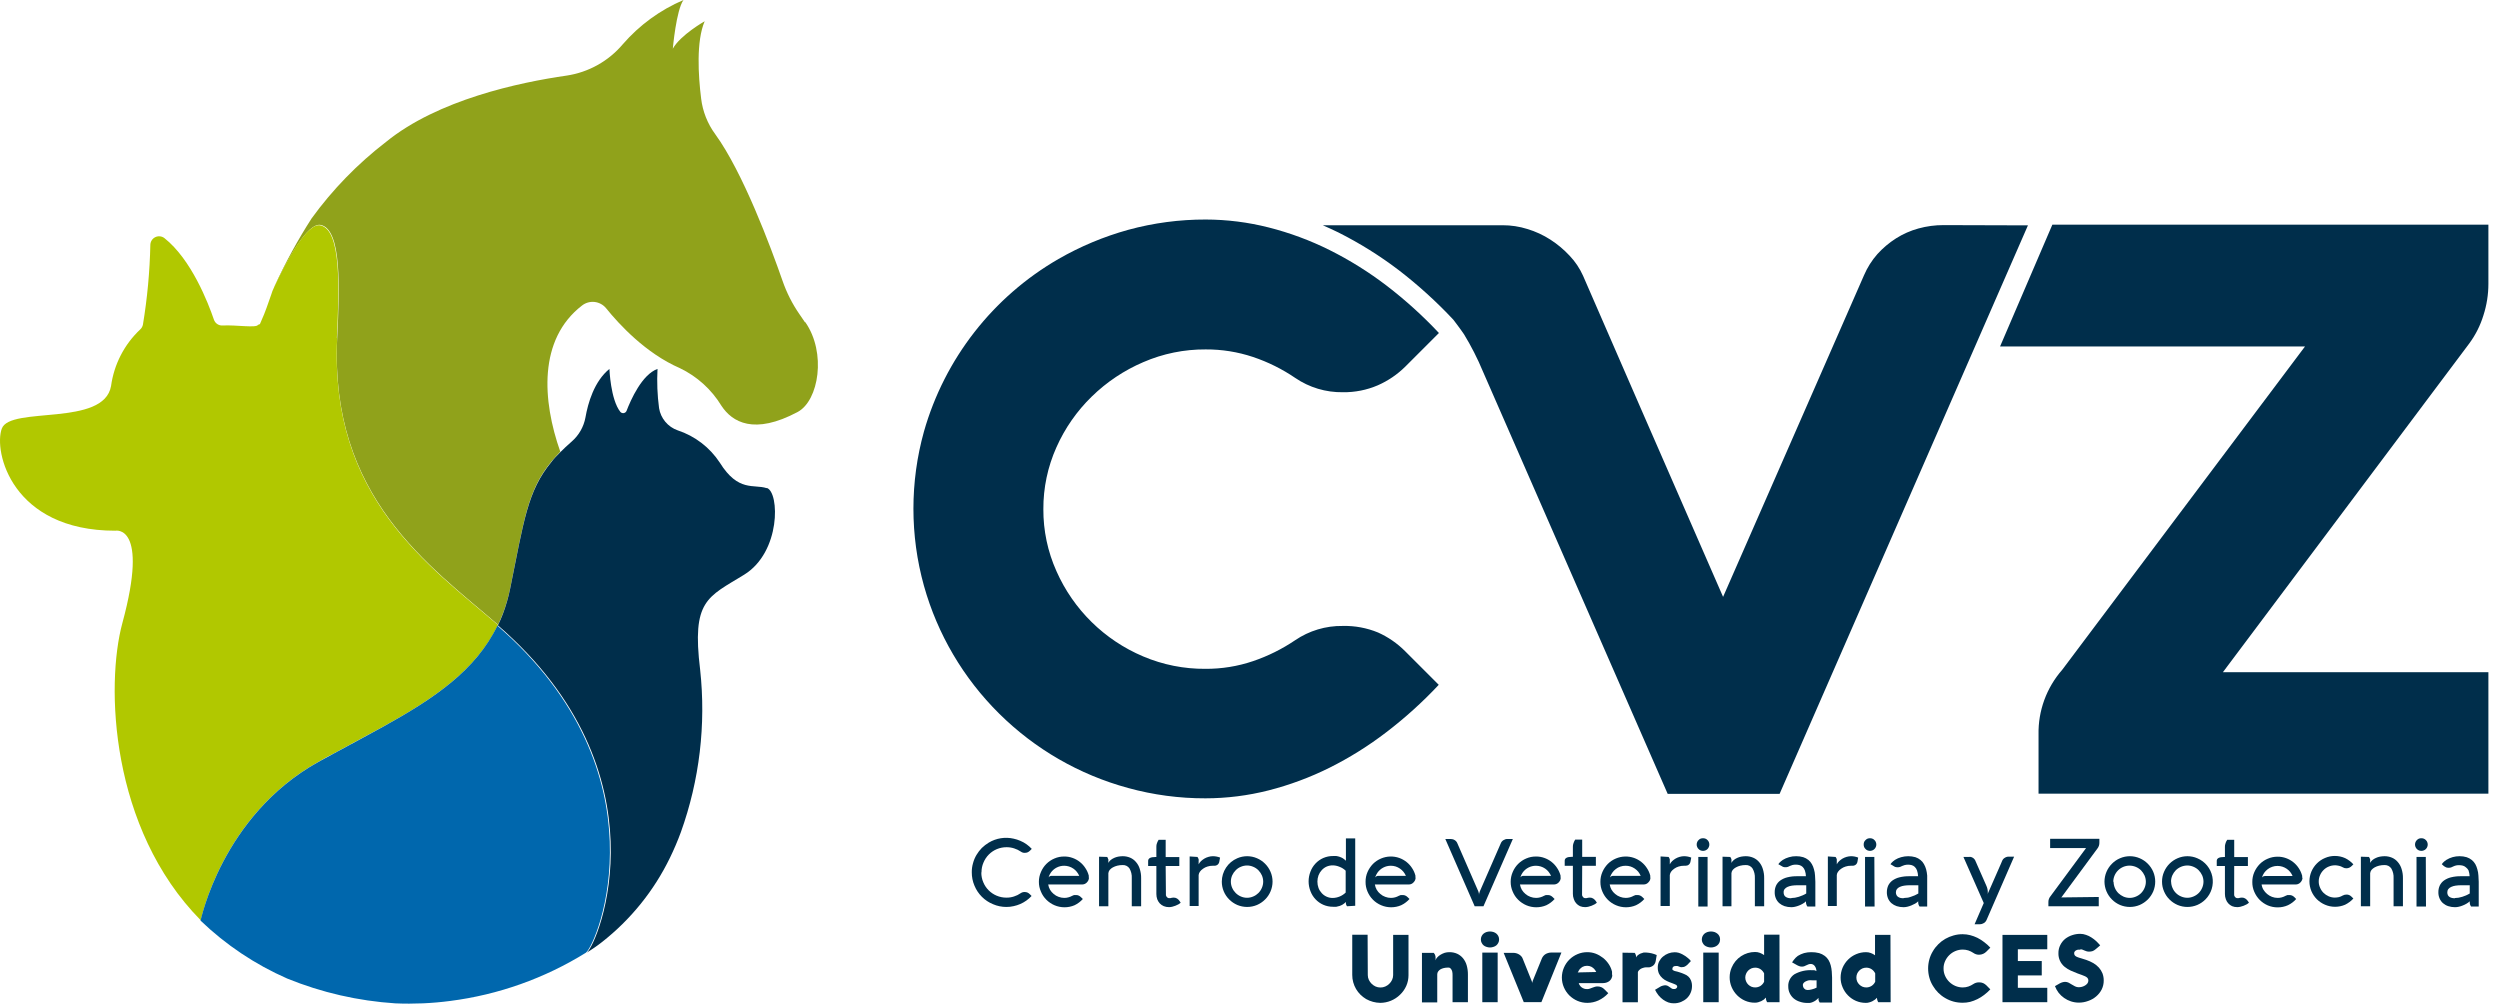
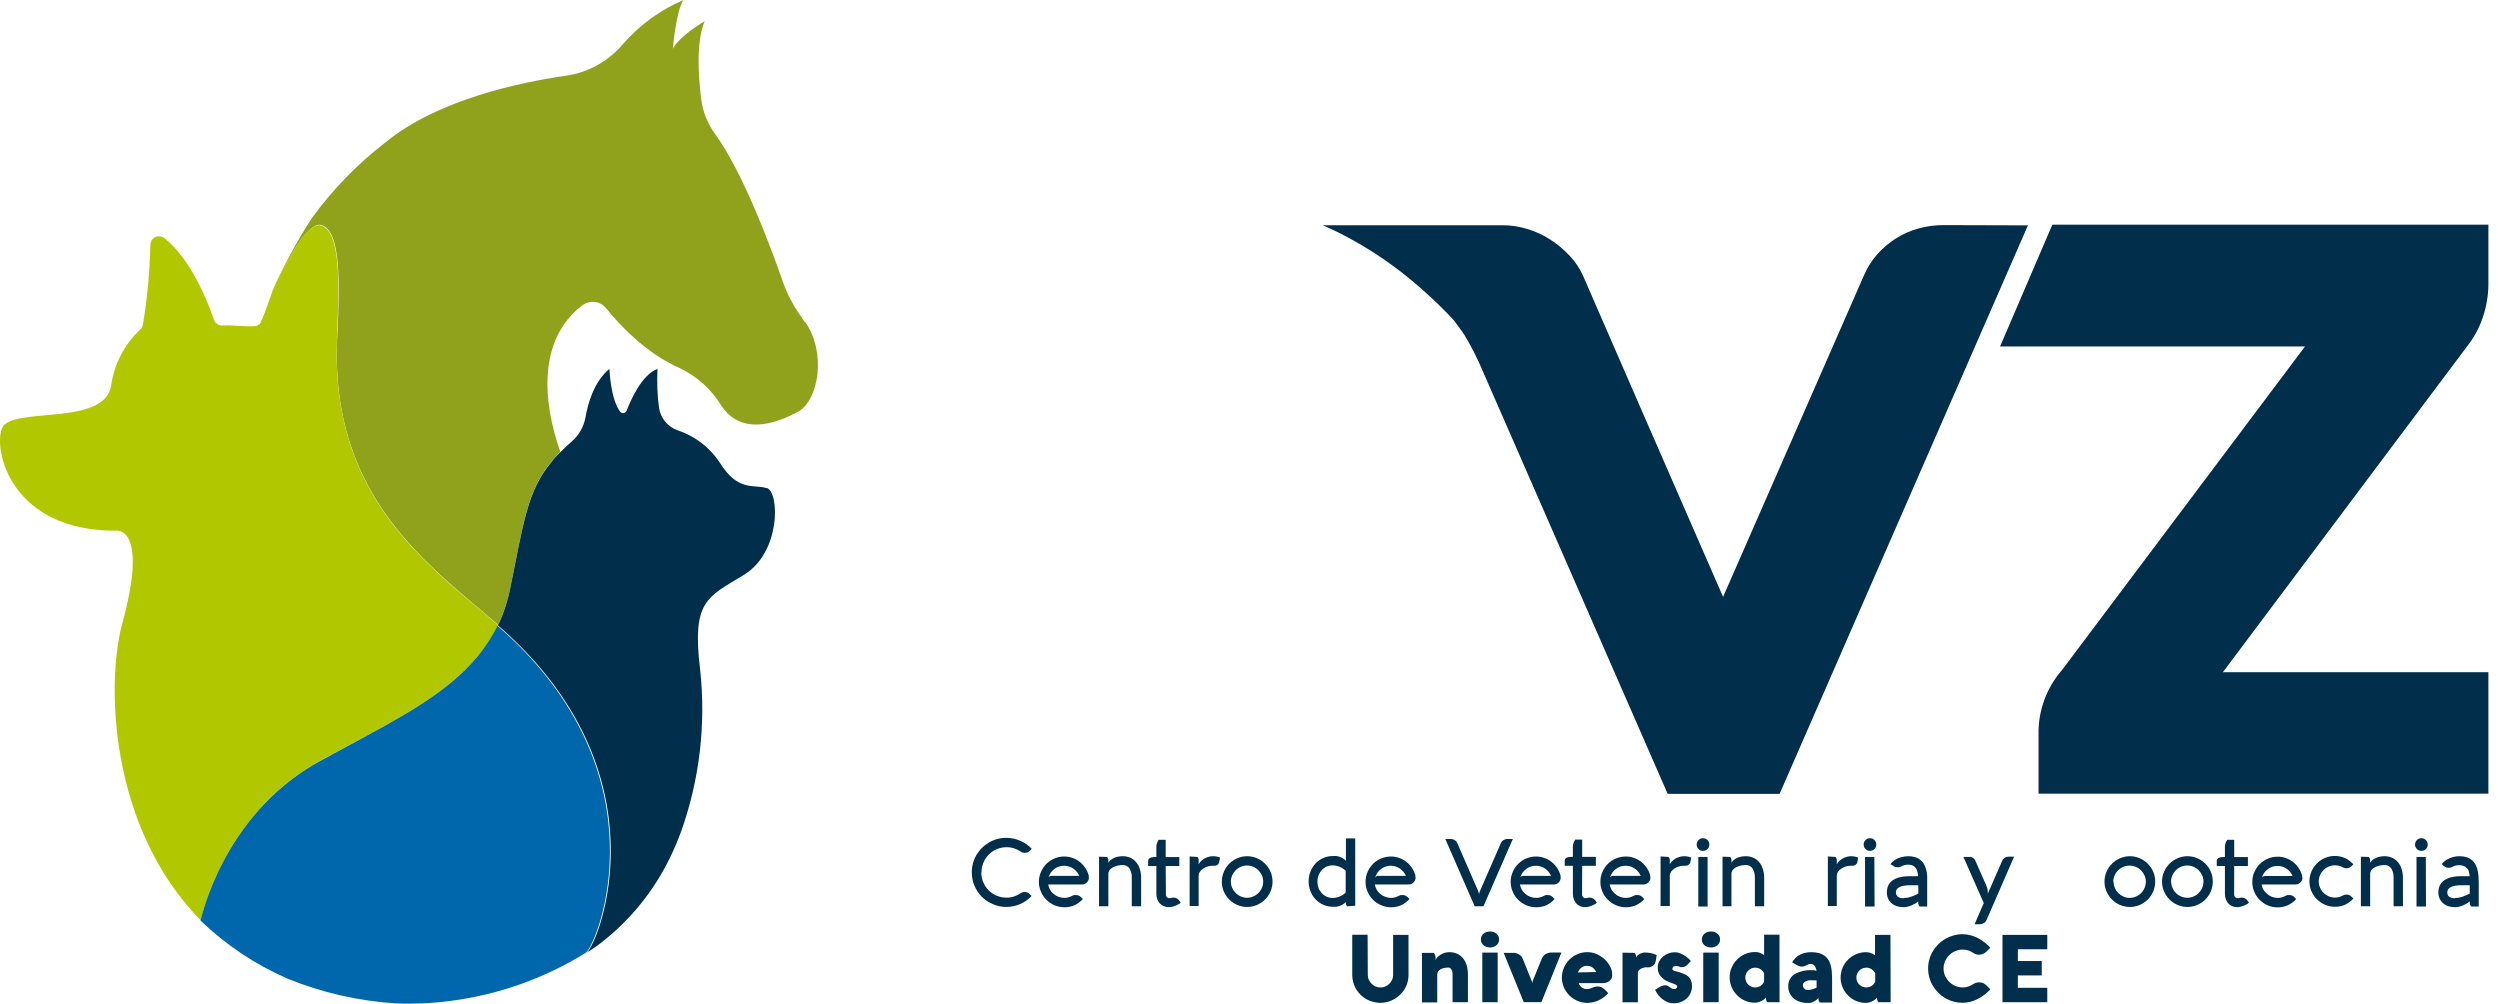
<svg xmlns="http://www.w3.org/2000/svg" width="137" height="55" viewBox="0 0 137 55" fill="none">
-   <path d="M57.176 27.901C57.17 29.071 57.414 30.229 57.892 31.297C58.823 33.404 60.524 35.077 62.646 35.972C63.725 36.43 64.887 36.661 66.059 36.652C66.949 36.657 67.834 36.514 68.677 36.227C69.489 35.95 70.261 35.566 70.972 35.086C71.74 34.563 72.651 34.289 73.58 34.302C74.244 34.286 74.904 34.408 75.519 34.662C76.069 34.909 76.569 35.254 76.996 35.681L78.843 37.528C77.963 38.468 77.007 39.333 75.984 40.115C75.005 40.867 73.957 41.523 72.853 42.074C71.787 42.604 70.669 43.02 69.515 43.314C68.385 43.601 67.224 43.747 66.059 43.748C64.626 43.752 63.199 43.561 61.818 43.181C59.151 42.456 56.718 41.052 54.755 39.107C52.797 37.17 51.376 34.757 50.633 32.105C49.863 29.338 49.863 26.414 50.633 23.647C51.768 19.657 54.412 16.267 58.004 14.193C59.206 13.502 60.491 12.964 61.828 12.594C63.21 12.217 64.636 12.027 66.069 12.03C67.235 12.032 68.396 12.178 69.525 12.465C70.679 12.758 71.798 13.173 72.863 13.704C73.966 14.256 75.015 14.911 75.994 15.66C77.016 16.444 77.972 17.309 78.853 18.248L77.006 20.095C76.572 20.523 76.063 20.869 75.505 21.114C74.901 21.374 74.248 21.503 73.59 21.494C72.661 21.508 71.75 21.236 70.982 20.713C70.267 20.225 69.487 19.838 68.666 19.562C67.829 19.283 66.951 19.143 66.069 19.148C64.895 19.141 63.733 19.378 62.656 19.844C61.605 20.293 60.646 20.933 59.828 21.732C59.011 22.527 58.354 23.471 57.892 24.512C57.414 25.58 57.17 26.738 57.176 27.908" fill="#002E4B" />
  <path d="M53.777 47.816C53.775 48.001 53.812 48.184 53.886 48.353C54.023 48.683 54.286 48.945 54.616 49.083C54.785 49.155 54.968 49.192 55.152 49.191C55.293 49.193 55.433 49.171 55.566 49.127C55.697 49.086 55.821 49.026 55.933 48.947C55.996 48.904 56.071 48.881 56.147 48.882C56.203 48.881 56.258 48.892 56.31 48.913C56.357 48.936 56.4 48.967 56.436 49.005L56.531 49.1C56.445 49.193 56.349 49.277 56.245 49.351C56.036 49.5 55.798 49.604 55.546 49.657C55.417 49.687 55.285 49.702 55.152 49.701C54.9 49.702 54.65 49.651 54.419 49.551C54.19 49.458 53.982 49.319 53.807 49.145C53.632 48.97 53.494 48.762 53.4 48.533C53.301 48.301 53.252 48.051 53.254 47.799C53.252 47.63 53.275 47.462 53.322 47.3C53.364 47.142 53.428 46.989 53.512 46.849C53.594 46.71 53.692 46.583 53.804 46.468C53.921 46.356 54.049 46.257 54.188 46.173C54.596 45.93 55.083 45.853 55.546 45.959C55.673 45.986 55.797 46.026 55.916 46.078C56.036 46.128 56.15 46.192 56.256 46.268C56.359 46.342 56.455 46.426 56.541 46.519L56.446 46.614C56.409 46.652 56.365 46.683 56.317 46.706C56.266 46.727 56.212 46.737 56.157 46.736C56.08 46.739 56.005 46.715 55.943 46.669C55.83 46.592 55.707 46.533 55.577 46.492C55.443 46.448 55.303 46.426 55.162 46.427C54.978 46.426 54.796 46.462 54.626 46.533C54.295 46.671 54.033 46.935 53.896 47.266C53.822 47.434 53.785 47.616 53.787 47.799" fill="#002E4B" />
  <path d="M59.675 48.081C59.677 48.137 59.665 48.193 59.641 48.244C59.619 48.288 59.59 48.328 59.556 48.363C59.523 48.396 59.484 48.423 59.441 48.441C59.403 48.457 59.363 48.466 59.322 48.468H57.441C57.457 48.571 57.492 48.67 57.543 48.76C57.596 48.848 57.664 48.926 57.743 48.991C57.822 49.059 57.913 49.112 58.011 49.147C58.111 49.185 58.217 49.205 58.324 49.205C58.4 49.205 58.477 49.195 58.551 49.174C58.623 49.155 58.693 49.126 58.758 49.09L58.857 49.049C58.893 49.045 58.929 49.045 58.965 49.049C59.017 49.046 59.068 49.057 59.115 49.079C59.162 49.101 59.204 49.131 59.24 49.168L59.339 49.266C59.212 49.408 59.059 49.523 58.887 49.606C58.713 49.681 58.525 49.719 58.336 49.719C58.146 49.719 57.958 49.681 57.784 49.606C57.619 49.535 57.469 49.433 57.342 49.307C57.214 49.18 57.112 49.029 57.044 48.862C56.968 48.693 56.93 48.51 56.931 48.325C56.93 48.14 56.968 47.956 57.044 47.786C57.183 47.451 57.449 47.185 57.784 47.045C57.954 46.971 58.138 46.934 58.324 46.937C58.479 46.935 58.633 46.962 58.779 47.015C58.922 47.066 59.057 47.14 59.176 47.236C59.296 47.331 59.4 47.446 59.481 47.575C59.566 47.7 59.628 47.84 59.665 47.986C59.668 48.006 59.668 48.027 59.665 48.047C59.665 48.068 59.665 48.088 59.665 48.105L59.675 48.081ZM57.627 47.996H59.142C59.107 47.916 59.062 47.84 59.006 47.772C58.953 47.705 58.89 47.647 58.819 47.599C58.671 47.498 58.496 47.443 58.317 47.443C58.173 47.442 58.031 47.477 57.903 47.543C57.776 47.609 57.666 47.705 57.583 47.823C57.529 47.902 57.487 47.989 57.461 48.081C57.479 48.054 57.504 48.032 57.533 48.017C57.562 48.002 57.595 47.995 57.627 47.996Z" fill="#002E4B" />
  <path d="M60.673 46.961L60.711 47.022C60.711 47.042 60.711 47.062 60.738 47.09C60.742 47.119 60.742 47.148 60.738 47.178V47.286C60.77 47.225 60.814 47.171 60.867 47.127C60.987 47.035 61.126 46.973 61.274 46.944C61.355 46.929 61.437 46.921 61.519 46.92C61.661 46.918 61.802 46.946 61.933 47.001C62.057 47.054 62.166 47.136 62.252 47.239C62.347 47.348 62.418 47.477 62.459 47.616C62.512 47.78 62.537 47.953 62.534 48.125V49.663H62.021V48.125C62.033 47.941 61.99 47.757 61.899 47.596C61.858 47.533 61.802 47.482 61.735 47.449C61.668 47.415 61.593 47.4 61.519 47.405C61.42 47.404 61.322 47.416 61.227 47.439C61.142 47.46 61.059 47.492 60.982 47.534C60.916 47.57 60.858 47.617 60.809 47.674C60.77 47.725 60.746 47.786 60.738 47.85V49.663H60.228V46.947L60.673 46.961Z" fill="#002E4B" />
  <path d="M63.892 48.981C63.887 49.008 63.887 49.035 63.892 49.062C63.9 49.089 63.911 49.114 63.926 49.137C63.942 49.16 63.962 49.179 63.984 49.195C64.009 49.21 64.037 49.218 64.066 49.219H64.13C64.192 49.2 64.256 49.19 64.32 49.188C64.386 49.188 64.451 49.206 64.507 49.242C64.56 49.277 64.605 49.322 64.639 49.375L64.701 49.466C64.664 49.502 64.623 49.533 64.578 49.558C64.524 49.588 64.467 49.614 64.408 49.636C64.351 49.659 64.292 49.677 64.232 49.691C64.177 49.703 64.121 49.71 64.066 49.711C63.965 49.713 63.866 49.694 63.773 49.657C63.692 49.622 63.618 49.571 63.556 49.507C63.496 49.441 63.449 49.363 63.417 49.28C63.385 49.187 63.369 49.089 63.369 48.991V47.456H62.918V47.178C62.918 47.035 63.05 46.964 63.312 46.964H63.369V46.407C63.368 46.356 63.374 46.304 63.386 46.254C63.397 46.212 63.412 46.171 63.431 46.132C63.448 46.093 63.469 46.056 63.492 46.02H63.879V46.967H64.626V47.456H63.879L63.892 48.981Z" fill="#002E4B" />
  <path d="M65.621 46.961C65.635 46.98 65.647 47 65.658 47.022C65.67 47.043 65.679 47.066 65.685 47.09C65.691 47.119 65.691 47.149 65.685 47.178V47.365C65.718 47.3 65.761 47.241 65.814 47.191C65.87 47.139 65.932 47.092 65.998 47.052C66.068 47.011 66.143 46.979 66.222 46.957C66.301 46.933 66.383 46.92 66.466 46.92C66.601 46.92 66.734 46.946 66.86 46.995L66.819 47.215C66.809 47.28 66.777 47.339 66.728 47.382C66.677 47.423 66.613 47.445 66.548 47.443H66.459C66.36 47.442 66.262 47.456 66.167 47.487C66.081 47.513 66 47.553 65.926 47.606C65.86 47.649 65.803 47.704 65.756 47.769C65.717 47.822 65.692 47.886 65.685 47.952V49.65H65.193V46.933L65.621 46.961Z" fill="#002E4B" />
  <path d="M66.955 48.312C66.956 48.039 67.037 47.772 67.188 47.545C67.338 47.317 67.553 47.139 67.804 47.032C67.974 46.958 68.158 46.92 68.344 46.92C68.53 46.92 68.713 46.958 68.884 47.032C69.216 47.174 69.481 47.439 69.624 47.772C69.698 47.943 69.736 48.126 69.736 48.312C69.736 48.498 69.698 48.681 69.624 48.852C69.555 49.017 69.453 49.167 69.325 49.293C69.198 49.42 69.048 49.521 68.884 49.592C68.713 49.664 68.529 49.701 68.344 49.701C68.159 49.701 67.975 49.664 67.804 49.592C67.639 49.521 67.49 49.42 67.363 49.293C67.233 49.165 67.13 49.012 67.06 48.843C66.99 48.675 66.954 48.494 66.955 48.312ZM67.451 48.312C67.451 48.429 67.475 48.544 67.522 48.651C67.614 48.865 67.784 49.035 67.998 49.127C68.105 49.174 68.22 49.198 68.337 49.198C68.454 49.198 68.57 49.174 68.677 49.127C68.783 49.083 68.88 49.018 68.962 48.937C69.043 48.855 69.108 48.758 69.152 48.651C69.199 48.544 69.223 48.429 69.223 48.312C69.223 48.195 69.198 48.08 69.152 47.972C69.105 47.868 69.041 47.773 68.962 47.691C68.88 47.609 68.784 47.544 68.677 47.5C68.57 47.453 68.454 47.429 68.337 47.429C68.22 47.429 68.105 47.454 67.998 47.5C67.891 47.543 67.795 47.608 67.716 47.691C67.635 47.772 67.569 47.867 67.522 47.972C67.476 48.08 67.451 48.195 67.451 48.312Z" fill="#002E4B" />
  <path d="M73.817 49.663C73.804 49.644 73.791 49.623 73.78 49.602C73.77 49.58 73.762 49.558 73.756 49.534C73.751 49.505 73.751 49.475 73.756 49.446V49.429C73.705 49.478 73.65 49.523 73.59 49.562C73.534 49.595 73.475 49.624 73.413 49.646C73.354 49.666 73.292 49.681 73.23 49.691C73.17 49.696 73.11 49.696 73.05 49.691C72.867 49.692 72.685 49.655 72.517 49.582C72.356 49.511 72.211 49.409 72.091 49.281C71.97 49.153 71.876 49.003 71.814 48.838C71.678 48.492 71.678 48.108 71.814 47.762C71.876 47.597 71.97 47.447 72.091 47.319C72.211 47.192 72.356 47.089 72.517 47.018C72.685 46.946 72.867 46.908 73.05 46.91C73.11 46.905 73.17 46.905 73.23 46.91C73.292 46.919 73.354 46.934 73.413 46.954C73.475 46.975 73.534 47.002 73.59 47.035C73.649 47.075 73.704 47.119 73.756 47.168V45.945H74.266V49.636L73.817 49.663ZM73.037 47.422C72.92 47.421 72.804 47.444 72.697 47.49C72.596 47.536 72.506 47.602 72.432 47.684C72.356 47.765 72.296 47.861 72.255 47.966C72.174 48.19 72.174 48.437 72.255 48.662C72.295 48.767 72.355 48.862 72.432 48.944C72.506 49.026 72.596 49.092 72.697 49.137C72.803 49.186 72.919 49.21 73.037 49.208C73.301 49.203 73.553 49.097 73.743 48.913V47.714C73.646 47.62 73.53 47.547 73.403 47.5C73.282 47.448 73.151 47.421 73.019 47.422" fill="#002E4B" />
  <path d="M77.576 48.081C77.578 48.137 77.566 48.193 77.542 48.244C77.519 48.288 77.489 48.328 77.454 48.363C77.422 48.396 77.384 48.423 77.342 48.441C77.303 48.458 77.262 48.467 77.22 48.468H75.342C75.359 48.571 75.393 48.67 75.444 48.76C75.497 48.848 75.564 48.926 75.644 48.991C75.723 49.059 75.814 49.112 75.913 49.147C76.011 49.185 76.116 49.205 76.222 49.205C76.3 49.205 76.377 49.195 76.453 49.174C76.524 49.155 76.592 49.126 76.656 49.09L76.758 49.049C76.794 49.045 76.831 49.045 76.867 49.049C76.918 49.046 76.97 49.057 77.016 49.079C77.063 49.101 77.106 49.131 77.142 49.168L77.24 49.266C77.112 49.408 76.958 49.524 76.785 49.606C76.612 49.681 76.424 49.719 76.235 49.719C76.046 49.719 75.859 49.681 75.685 49.606C75.35 49.465 75.083 49.198 74.941 48.862C74.868 48.693 74.83 48.51 74.833 48.325C74.83 48.14 74.867 47.956 74.941 47.786C75.013 47.62 75.115 47.47 75.24 47.341C75.368 47.214 75.519 47.114 75.685 47.045C76.001 46.912 76.356 46.901 76.68 47.015C76.823 47.067 76.957 47.141 77.077 47.236C77.198 47.331 77.301 47.446 77.383 47.575C77.467 47.7 77.529 47.84 77.566 47.986C77.57 48.006 77.57 48.027 77.566 48.047C77.566 48.068 77.566 48.088 77.566 48.105L77.576 48.081ZM75.529 47.996H77.043C77.009 47.916 76.963 47.84 76.907 47.772C76.796 47.638 76.649 47.538 76.483 47.483C76.396 47.456 76.306 47.442 76.215 47.443C76.072 47.443 75.93 47.477 75.803 47.544C75.676 47.61 75.567 47.706 75.485 47.823C75.43 47.902 75.388 47.989 75.359 48.081C75.377 48.059 75.399 48.039 75.424 48.023C75.456 48.005 75.492 47.995 75.529 47.996Z" fill="#002E4B" />
  <path d="M79.203 45.976H79.498C79.576 45.976 79.653 45.998 79.719 46.04C79.784 46.079 79.834 46.139 79.862 46.21L81.013 48.849C81.025 48.883 81.036 48.918 81.043 48.954C81.049 48.994 81.049 49.035 81.043 49.076C81.048 48.998 81.065 48.921 81.094 48.849L82.245 46.21C82.273 46.139 82.325 46.079 82.391 46.04C82.456 45.998 82.531 45.975 82.609 45.976H82.904L81.294 49.663H80.812L79.203 45.976Z" fill="#002E4B" />
  <path d="M85.529 48.081C85.53 48.137 85.519 48.193 85.495 48.244C85.472 48.288 85.444 48.328 85.41 48.363C85.377 48.396 85.338 48.423 85.294 48.441C85.257 48.457 85.217 48.466 85.176 48.468H83.294C83.311 48.571 83.345 48.67 83.396 48.76C83.45 48.848 83.518 48.926 83.597 48.991C83.676 49.059 83.767 49.112 83.865 49.147C83.965 49.185 84.071 49.205 84.177 49.205C84.254 49.205 84.331 49.195 84.405 49.174C84.477 49.155 84.547 49.126 84.612 49.09L84.71 49.049C84.747 49.045 84.783 49.045 84.819 49.049C84.871 49.046 84.922 49.057 84.969 49.079C85.015 49.101 85.058 49.131 85.094 49.168L85.193 49.266C85.066 49.408 84.912 49.523 84.741 49.606C84.567 49.681 84.379 49.719 84.189 49.719C83.999 49.719 83.812 49.681 83.637 49.606C83.473 49.535 83.323 49.433 83.196 49.307C83.067 49.18 82.966 49.029 82.897 48.862C82.822 48.693 82.784 48.51 82.785 48.325C82.784 48.14 82.822 47.956 82.897 47.786C83.037 47.451 83.303 47.185 83.637 47.045C83.808 46.971 83.992 46.934 84.177 46.937C84.332 46.935 84.487 46.962 84.632 47.015C84.776 47.066 84.91 47.14 85.03 47.236C85.15 47.331 85.253 47.446 85.335 47.575C85.419 47.7 85.481 47.84 85.519 47.986C85.522 48.006 85.522 48.027 85.519 48.047C85.519 48.068 85.519 48.088 85.519 48.105L85.529 48.081ZM83.481 47.996H84.996C84.961 47.916 84.915 47.84 84.86 47.772C84.807 47.705 84.744 47.647 84.673 47.599C84.525 47.498 84.35 47.443 84.171 47.443C84.027 47.442 83.885 47.477 83.757 47.543C83.629 47.609 83.52 47.705 83.437 47.823C83.382 47.902 83.341 47.989 83.315 48.081C83.333 48.054 83.358 48.032 83.387 48.017C83.416 48.002 83.449 47.995 83.481 47.996Z" fill="#002E4B" />
  <path d="M86.697 48.981C86.694 49.008 86.694 49.035 86.697 49.062C86.705 49.089 86.718 49.114 86.734 49.137C86.748 49.161 86.768 49.181 86.792 49.195C86.815 49.21 86.842 49.218 86.87 49.218H86.934C86.997 49.2 87.062 49.189 87.128 49.188C87.193 49.188 87.257 49.207 87.311 49.242C87.365 49.277 87.411 49.322 87.447 49.375L87.508 49.466C87.47 49.502 87.428 49.532 87.383 49.558C87.329 49.588 87.274 49.614 87.216 49.636C87.158 49.659 87.098 49.677 87.036 49.691C86.982 49.703 86.926 49.71 86.87 49.711C86.771 49.713 86.673 49.694 86.581 49.657C86.502 49.619 86.431 49.565 86.373 49.498C86.315 49.432 86.271 49.354 86.245 49.27C86.21 49.177 86.193 49.079 86.194 48.981V47.446H85.746V47.168C85.746 47.025 85.875 46.954 86.136 46.954H86.194V46.397C86.194 46.345 86.201 46.294 86.215 46.244C86.226 46.202 86.24 46.161 86.259 46.122C86.275 46.082 86.296 46.045 86.32 46.01H86.704V46.957H87.454V47.446H86.704L86.697 48.981Z" fill="#002E4B" />
  <path d="M90.445 48.081C90.447 48.137 90.436 48.193 90.412 48.244C90.388 48.288 90.358 48.328 90.323 48.363C90.292 48.396 90.254 48.423 90.211 48.441C90.172 48.458 90.131 48.467 90.089 48.468H88.211C88.228 48.571 88.262 48.67 88.313 48.76C88.366 48.848 88.434 48.926 88.513 48.991C88.593 49.059 88.683 49.112 88.782 49.147C88.88 49.185 88.985 49.205 89.091 49.205C89.169 49.205 89.246 49.195 89.322 49.174C89.393 49.155 89.461 49.126 89.525 49.09L89.627 49.049C89.663 49.045 89.7 49.045 89.736 49.049C89.787 49.046 89.839 49.057 89.885 49.079C89.932 49.101 89.975 49.131 90.011 49.168L90.109 49.266C89.982 49.408 89.827 49.524 89.654 49.606C89.481 49.681 89.293 49.719 89.104 49.719C88.915 49.719 88.728 49.681 88.554 49.606C88.219 49.465 87.952 49.198 87.811 48.862C87.737 48.693 87.7 48.51 87.702 48.325C87.7 48.14 87.737 47.956 87.811 47.786C87.882 47.62 87.984 47.47 88.109 47.341C88.237 47.214 88.388 47.114 88.554 47.045C88.871 46.912 89.225 46.901 89.549 47.015C89.692 47.067 89.827 47.141 89.946 47.236C90.067 47.331 90.17 47.446 90.252 47.575C90.336 47.7 90.398 47.84 90.435 47.986C90.439 48.006 90.439 48.027 90.435 48.047C90.435 48.068 90.435 48.088 90.435 48.105L90.445 48.081ZM88.398 47.996H89.909C89.876 47.916 89.831 47.84 89.777 47.772C89.665 47.638 89.518 47.538 89.352 47.483C89.265 47.456 89.175 47.442 89.084 47.443C88.986 47.441 88.888 47.458 88.795 47.49C88.705 47.519 88.621 47.564 88.547 47.623C88.472 47.678 88.407 47.746 88.354 47.823C88.298 47.901 88.255 47.989 88.228 48.081C88.246 48.059 88.268 48.039 88.293 48.023C88.325 48.005 88.361 47.995 88.398 47.996Z" fill="#002E4B" />
  <path d="M91.441 46.961C91.455 46.98 91.467 47 91.478 47.022C91.49 47.043 91.499 47.066 91.505 47.09C91.51 47.119 91.51 47.149 91.505 47.178V47.365C91.537 47.3 91.581 47.241 91.634 47.191C91.69 47.139 91.751 47.092 91.817 47.052C91.888 47.011 91.963 46.979 92.041 46.957C92.121 46.933 92.203 46.921 92.286 46.92C92.421 46.92 92.554 46.946 92.68 46.995L92.639 47.215C92.629 47.28 92.597 47.339 92.547 47.382C92.498 47.423 92.435 47.444 92.371 47.443H92.279C92.18 47.442 92.082 47.456 91.987 47.487C91.901 47.513 91.82 47.553 91.746 47.606C91.681 47.65 91.623 47.705 91.576 47.769C91.538 47.823 91.514 47.886 91.505 47.952V49.65H90.999V46.933L91.441 46.961Z" fill="#002E4B" />
  <path d="M92.979 46.281C92.977 46.235 92.987 46.188 93.006 46.146C93.021 46.104 93.047 46.066 93.081 46.037C93.111 46.003 93.148 45.977 93.189 45.959C93.233 45.943 93.279 45.934 93.325 45.935C93.371 45.934 93.418 45.942 93.461 45.959C93.503 45.977 93.542 46.003 93.573 46.037C93.605 46.069 93.63 46.107 93.647 46.149C93.664 46.191 93.672 46.236 93.671 46.281C93.673 46.327 93.664 46.373 93.644 46.414C93.629 46.456 93.604 46.494 93.573 46.526C93.541 46.559 93.503 46.584 93.461 46.601C93.418 46.619 93.372 46.628 93.325 46.628C93.278 46.627 93.232 46.618 93.189 46.601C93.148 46.584 93.111 46.559 93.081 46.526C93.047 46.495 93.021 46.457 93.006 46.414C92.986 46.373 92.977 46.327 92.979 46.281ZM93.576 49.677H93.067V46.961H93.576V49.677Z" fill="#002E4B" />
  <path d="M94.819 46.961L94.856 47.022C94.867 47.044 94.876 47.066 94.883 47.09C94.887 47.119 94.887 47.148 94.883 47.178V47.286C94.915 47.225 94.959 47.17 95.013 47.127C95.069 47.082 95.13 47.044 95.196 47.015C95.266 46.982 95.34 46.958 95.417 46.944C95.497 46.929 95.579 46.921 95.661 46.92C95.803 46.918 95.944 46.946 96.075 47.001C96.2 47.055 96.31 47.136 96.398 47.239C96.491 47.349 96.56 47.478 96.602 47.616C96.654 47.78 96.68 47.953 96.676 48.125V49.663H96.167V48.125C96.177 47.94 96.134 47.756 96.041 47.596C96.001 47.533 95.944 47.482 95.877 47.449C95.81 47.415 95.736 47.4 95.661 47.405C95.563 47.404 95.465 47.416 95.369 47.439C95.284 47.46 95.201 47.492 95.125 47.534C95.059 47.57 95 47.617 94.951 47.674C94.912 47.725 94.889 47.786 94.883 47.85V49.663H94.395V46.947L94.819 46.961Z" fill="#002E4B" />
-   <path d="M97.451 47.358C97.468 47.33 97.489 47.303 97.512 47.28L97.59 47.205C97.624 47.175 97.66 47.148 97.698 47.123C97.804 47.057 97.918 47.007 98.038 46.974C98.167 46.936 98.301 46.917 98.435 46.92C98.565 46.919 98.695 46.937 98.819 46.974C98.922 47.007 99.017 47.059 99.101 47.127C99.178 47.19 99.243 47.267 99.291 47.354C99.342 47.444 99.381 47.54 99.406 47.64C99.439 47.75 99.458 47.864 99.464 47.979C99.464 48.095 99.481 48.21 99.481 48.319V49.677H99.046C99.022 49.647 99.003 49.612 98.992 49.575C98.978 49.538 98.969 49.499 98.968 49.46V49.392C98.917 49.443 98.859 49.486 98.795 49.521C98.728 49.561 98.658 49.595 98.585 49.623C98.513 49.652 98.439 49.675 98.364 49.691C98.298 49.706 98.231 49.714 98.164 49.714C98.038 49.715 97.913 49.696 97.793 49.657C97.688 49.622 97.59 49.566 97.505 49.494C97.424 49.422 97.36 49.332 97.318 49.232C97.272 49.125 97.25 49.009 97.254 48.893C97.251 48.767 97.277 48.643 97.328 48.529C97.38 48.42 97.458 48.326 97.556 48.254C97.673 48.172 97.804 48.112 97.943 48.078C98.122 48.034 98.305 48.013 98.49 48.017H98.659H98.805C98.841 48.013 98.878 48.013 98.914 48.017H98.965C98.961 47.909 98.942 47.803 98.907 47.701C98.881 47.628 98.839 47.562 98.785 47.507C98.737 47.462 98.679 47.428 98.615 47.409C98.551 47.391 98.485 47.382 98.418 47.382C98.351 47.38 98.283 47.388 98.218 47.405C98.174 47.418 98.131 47.434 98.089 47.453L97.98 47.504C97.934 47.519 97.886 47.526 97.838 47.524C97.794 47.525 97.75 47.518 97.709 47.504C97.667 47.486 97.627 47.463 97.59 47.436L97.451 47.358ZM98.17 49.212C98.235 49.211 98.3 49.205 98.364 49.195L98.575 49.144C98.645 49.122 98.714 49.096 98.782 49.066C98.851 49.037 98.918 49.003 98.982 48.964V48.512H98.809H98.663H98.496C98.396 48.512 98.297 48.519 98.198 48.533C98.116 48.544 98.036 48.567 97.96 48.601C97.898 48.627 97.843 48.667 97.8 48.719C97.76 48.77 97.739 48.834 97.743 48.899C97.741 48.952 97.751 49.004 97.773 49.052C97.793 49.092 97.824 49.126 97.861 49.151C97.903 49.178 97.949 49.197 97.997 49.208C98.051 49.219 98.106 49.225 98.16 49.225" fill="#002E4B" />
  <path d="M100.591 46.961C100.606 46.98 100.618 47 100.629 47.022C100.64 47.043 100.65 47.066 100.656 47.09C100.66 47.119 100.66 47.148 100.656 47.178V47.365C100.687 47.299 100.731 47.24 100.785 47.191C100.841 47.139 100.902 47.092 100.968 47.052C101.11 46.97 101.27 46.925 101.434 46.92C101.568 46.92 101.702 46.945 101.827 46.995L101.79 47.215C101.78 47.28 101.748 47.339 101.698 47.382C101.648 47.423 101.584 47.445 101.518 47.443H101.43C101.331 47.442 101.232 47.456 101.138 47.487C101.052 47.513 100.971 47.553 100.897 47.606C100.831 47.649 100.773 47.704 100.727 47.769C100.686 47.821 100.661 47.885 100.656 47.952V49.65H100.167V46.933L100.591 46.961Z" fill="#002E4B" />
  <path d="M102.13 46.281C102.129 46.235 102.137 46.189 102.153 46.146C102.171 46.104 102.198 46.067 102.231 46.037C102.261 46.003 102.299 45.977 102.34 45.959C102.383 45.942 102.43 45.934 102.476 45.935C102.521 45.934 102.566 45.942 102.608 45.959C102.651 45.976 102.69 46.002 102.72 46.037C102.754 46.066 102.78 46.104 102.795 46.146C102.813 46.189 102.822 46.235 102.822 46.281C102.822 46.327 102.813 46.372 102.795 46.414C102.778 46.456 102.753 46.494 102.721 46.526C102.689 46.558 102.65 46.584 102.608 46.601C102.567 46.618 102.521 46.628 102.476 46.628C102.429 46.628 102.383 46.618 102.34 46.601C102.299 46.584 102.262 46.559 102.231 46.526C102.198 46.494 102.172 46.456 102.153 46.414C102.137 46.372 102.129 46.327 102.13 46.281ZM102.727 49.677H102.204V46.961H102.714L102.727 49.677Z" fill="#002E4B" />
  <path d="M103.597 47.358C103.613 47.329 103.634 47.303 103.658 47.28C103.681 47.252 103.707 47.227 103.736 47.205C103.769 47.175 103.804 47.148 103.841 47.123C103.946 47.057 104.061 47.007 104.181 46.974C104.437 46.902 104.708 46.902 104.965 46.974C105.066 47.008 105.161 47.059 105.243 47.127C105.322 47.189 105.387 47.266 105.434 47.354C105.485 47.444 105.525 47.54 105.552 47.64C105.581 47.751 105.6 47.865 105.61 47.979C105.61 48.095 105.61 48.21 105.61 48.319V49.677H105.192C105.169 49.646 105.151 49.612 105.138 49.575C105.125 49.538 105.118 49.499 105.118 49.46V49.392C105.066 49.443 105.008 49.486 104.945 49.521C104.81 49.597 104.664 49.655 104.513 49.691C104.448 49.706 104.38 49.714 104.313 49.714C104.186 49.715 104.06 49.696 103.939 49.657C103.834 49.622 103.735 49.566 103.651 49.494C103.57 49.422 103.506 49.332 103.464 49.232C103.42 49.124 103.398 49.009 103.4 48.893C103.399 48.768 103.425 48.644 103.474 48.529C103.527 48.421 103.605 48.327 103.702 48.254C103.819 48.172 103.95 48.112 104.089 48.078C104.269 48.034 104.454 48.013 104.639 48.017H104.805H104.951C104.987 48.013 105.024 48.013 105.06 48.017H105.111C105.107 47.909 105.088 47.803 105.053 47.701C105.028 47.628 104.986 47.561 104.931 47.507C104.883 47.461 104.825 47.427 104.761 47.409C104.631 47.375 104.494 47.375 104.364 47.409C104.321 47.421 104.279 47.437 104.238 47.456L104.126 47.507C104.038 47.534 103.943 47.534 103.855 47.507C103.812 47.489 103.773 47.466 103.736 47.439L103.597 47.358ZM104.316 49.212C104.38 49.211 104.444 49.205 104.507 49.195C104.578 49.195 104.646 49.164 104.717 49.144C104.789 49.122 104.859 49.096 104.928 49.066C104.995 49.036 105.061 49.002 105.125 48.964V48.512H104.962H104.816H104.649C104.55 48.512 104.452 48.519 104.354 48.533C104.271 48.544 104.19 48.567 104.113 48.601C104.051 48.628 103.997 48.668 103.953 48.719C103.914 48.771 103.894 48.835 103.895 48.899C103.893 48.952 103.905 49.005 103.929 49.052C103.949 49.092 103.98 49.126 104.018 49.151C104.058 49.178 104.103 49.197 104.15 49.208C104.205 49.219 104.261 49.225 104.316 49.225" fill="#002E4B" />
  <path d="M107.596 46.961H107.892C107.929 46.954 107.967 46.954 108.004 46.961C108.042 46.971 108.079 46.987 108.113 47.008C108.145 47.028 108.174 47.053 108.197 47.083C108.224 47.111 108.243 47.145 108.255 47.181L108.853 48.539C108.902 48.646 108.929 48.762 108.931 48.879C108.933 48.902 108.933 48.924 108.931 48.947C108.929 48.969 108.923 48.991 108.914 49.011C108.939 48.955 109.014 48.785 109.138 48.502C109.264 48.217 109.433 47.823 109.658 47.317L109.715 47.181C109.743 47.108 109.794 47.047 109.861 47.008C109.927 46.965 110.004 46.942 110.082 46.944H110.374L108.87 50.4C108.841 50.474 108.79 50.537 108.724 50.58C108.657 50.623 108.579 50.647 108.5 50.648H108.208L108.71 49.487L107.596 46.961Z" fill="#002E4B" />
-   <path d="M115.012 49.154V49.663H112.252V49.453C112.246 49.329 112.287 49.208 112.367 49.113L114.316 46.475H112.347V45.966H115.046V46.179C115.049 46.288 115.015 46.394 114.951 46.482L112.948 49.198L112.975 49.178H113.006H113.05L115.012 49.154Z" fill="#002E4B" />
  <path d="M115.325 48.312C115.327 47.944 115.475 47.591 115.736 47.331C115.862 47.203 116.012 47.101 116.177 47.032C116.347 46.958 116.531 46.92 116.717 46.92C116.903 46.92 117.086 46.958 117.257 47.032C117.422 47.102 117.571 47.204 117.698 47.331C117.825 47.458 117.926 47.607 117.997 47.772C118.069 47.943 118.106 48.127 118.106 48.312C118.106 48.497 118.069 48.681 117.997 48.852C117.926 49.016 117.825 49.166 117.698 49.293C117.571 49.419 117.421 49.52 117.257 49.592C117.086 49.664 116.902 49.701 116.717 49.701C116.532 49.701 116.348 49.664 116.177 49.592C116.012 49.521 115.863 49.42 115.736 49.293C115.475 49.033 115.327 48.68 115.325 48.312ZM115.824 48.312C115.826 48.548 115.919 48.775 116.085 48.944C116.168 49.022 116.263 49.087 116.367 49.134C116.474 49.18 116.59 49.204 116.707 49.205C116.824 49.205 116.939 49.18 117.046 49.134C117.153 49.09 117.25 49.025 117.332 48.944C117.413 48.862 117.478 48.765 117.522 48.658C117.568 48.551 117.593 48.436 117.593 48.319C117.592 48.202 117.568 48.086 117.522 47.979C117.475 47.875 117.41 47.78 117.332 47.697C117.163 47.531 116.936 47.438 116.7 47.436C116.463 47.436 116.236 47.53 116.069 47.697C115.901 47.865 115.807 48.092 115.807 48.329" fill="#002E4B" />
  <path d="M118.479 48.312C118.478 48.126 118.516 47.942 118.591 47.772C118.734 47.439 118.999 47.174 119.332 47.032C119.502 46.958 119.686 46.92 119.871 46.92C120.057 46.92 120.241 46.958 120.411 47.032C120.622 47.12 120.807 47.258 120.951 47.435C121.095 47.611 121.193 47.821 121.237 48.044C121.28 48.268 121.268 48.499 121.201 48.717C121.134 48.935 121.015 49.133 120.853 49.293C120.726 49.42 120.576 49.521 120.411 49.592C120.24 49.664 120.057 49.701 119.871 49.701C119.686 49.701 119.503 49.664 119.332 49.592C119.167 49.521 119.017 49.42 118.89 49.293C118.762 49.167 118.661 49.017 118.591 48.852C118.516 48.682 118.478 48.498 118.479 48.312ZM118.978 48.312C118.979 48.429 119.003 48.544 119.05 48.651C119.094 48.758 119.158 48.855 119.24 48.937C119.321 49.018 119.418 49.083 119.525 49.127C119.632 49.174 119.748 49.198 119.865 49.198C119.982 49.198 120.097 49.174 120.204 49.127C120.311 49.083 120.408 49.018 120.49 48.937C120.571 48.855 120.636 48.758 120.68 48.651C120.726 48.544 120.751 48.429 120.751 48.312C120.75 48.195 120.726 48.08 120.68 47.972C120.632 47.868 120.568 47.773 120.489 47.691C120.408 47.609 120.311 47.544 120.204 47.5C120.097 47.453 119.982 47.429 119.865 47.429C119.628 47.431 119.402 47.525 119.233 47.691C119.154 47.773 119.09 47.868 119.043 47.972C118.997 48.08 118.972 48.195 118.972 48.312" fill="#002E4B" />
  <path d="M122.432 48.981C122.428 49.008 122.428 49.035 122.432 49.062C122.439 49.089 122.45 49.114 122.466 49.137C122.482 49.16 122.502 49.18 122.527 49.195C122.55 49.21 122.577 49.218 122.605 49.219H122.669C122.732 49.2 122.797 49.189 122.863 49.188C122.928 49.188 122.992 49.207 123.046 49.242C123.1 49.278 123.146 49.322 123.182 49.375L123.243 49.466C123.205 49.502 123.163 49.532 123.118 49.558C123.064 49.588 123.008 49.614 122.951 49.636C122.893 49.658 122.832 49.677 122.771 49.691C122.717 49.703 122.661 49.71 122.605 49.711C122.506 49.713 122.408 49.694 122.316 49.657C122.237 49.62 122.166 49.568 122.107 49.503C122.049 49.438 122.005 49.362 121.977 49.28C121.942 49.188 121.925 49.09 121.926 48.991V47.456H121.478V47.178C121.478 47.035 121.607 46.964 121.868 46.964H121.926V46.407C121.925 46.355 121.932 46.304 121.946 46.254C121.956 46.212 121.97 46.172 121.987 46.132C122.006 46.093 122.027 46.056 122.051 46.02H122.435V46.967H123.185V47.456H122.435L122.432 48.981Z" fill="#002E4B" />
  <path d="M126.18 48.081C126.181 48.138 126.168 48.193 126.143 48.244C126.122 48.288 126.093 48.328 126.058 48.363C126.025 48.397 125.986 48.423 125.943 48.441C125.905 48.458 125.865 48.467 125.824 48.468H123.936C123.949 48.572 123.984 48.671 124.038 48.76C124.147 48.936 124.31 49.072 124.503 49.147C124.603 49.185 124.709 49.205 124.815 49.205C124.892 49.206 124.969 49.195 125.043 49.175C125.115 49.155 125.185 49.127 125.25 49.09L125.352 49.049C125.388 49.045 125.424 49.045 125.461 49.049C125.512 49.047 125.563 49.057 125.61 49.079C125.657 49.101 125.699 49.131 125.736 49.168L125.831 49.266C125.705 49.409 125.551 49.524 125.379 49.606C125.202 49.685 125.01 49.726 124.815 49.724C124.63 49.725 124.446 49.688 124.275 49.616C124.111 49.545 123.961 49.444 123.834 49.317C123.708 49.189 123.606 49.038 123.535 48.872C123.461 48.703 123.424 48.52 123.427 48.336C123.424 48.15 123.461 47.966 123.535 47.796C123.607 47.631 123.708 47.48 123.834 47.351C123.96 47.224 124.11 47.124 124.275 47.056C124.446 46.982 124.63 46.945 124.815 46.947C124.972 46.945 125.127 46.972 125.274 47.025C125.417 47.077 125.551 47.151 125.671 47.246C125.791 47.341 125.895 47.456 125.977 47.585C126.06 47.712 126.121 47.85 126.16 47.996C126.162 48.017 126.162 48.037 126.16 48.057C126.158 48.077 126.158 48.096 126.16 48.115L126.18 48.081ZM124.123 48.006H125.634C125.6 47.926 125.556 47.85 125.501 47.782C125.39 47.648 125.243 47.548 125.077 47.494C124.99 47.466 124.9 47.453 124.809 47.453C124.71 47.451 124.613 47.467 124.52 47.5C124.429 47.53 124.344 47.575 124.269 47.633C124.195 47.69 124.13 47.758 124.075 47.833C124.022 47.913 123.98 48 123.953 48.091C123.97 48.068 123.992 48.048 124.017 48.033C124.049 48.015 124.086 48.005 124.123 48.006Z" fill="#002E4B" />
  <path d="M127.949 47.419C127.833 47.419 127.717 47.444 127.61 47.49C127.504 47.533 127.408 47.598 127.328 47.68C127.247 47.761 127.182 47.857 127.138 47.962C127.09 48.069 127.066 48.185 127.067 48.302C127.065 48.419 127.09 48.535 127.138 48.641C127.182 48.748 127.246 48.845 127.328 48.927C127.409 49.007 127.505 49.072 127.61 49.117C127.717 49.163 127.833 49.188 127.949 49.188C128.026 49.187 128.102 49.178 128.177 49.161C128.25 49.141 128.319 49.111 128.384 49.073C128.448 49.039 128.519 49.021 128.591 49.022C128.643 49.02 128.694 49.031 128.741 49.052C128.788 49.074 128.83 49.104 128.866 49.141L128.965 49.239C128.837 49.379 128.683 49.494 128.513 49.578C128.339 49.654 128.151 49.692 127.961 49.692C127.772 49.692 127.584 49.654 127.41 49.578C127.244 49.507 127.094 49.406 126.965 49.28C126.838 49.153 126.737 49.003 126.666 48.838C126.594 48.667 126.557 48.484 126.557 48.298C126.557 48.113 126.594 47.929 126.666 47.758C126.737 47.594 126.838 47.444 126.965 47.317C127.092 47.189 127.243 47.087 127.41 47.018C127.58 46.943 127.764 46.905 127.949 46.906C128.144 46.905 128.336 46.946 128.513 47.025C128.684 47.108 128.837 47.224 128.965 47.365L128.866 47.463C128.828 47.499 128.785 47.529 128.737 47.551C128.687 47.572 128.632 47.583 128.578 47.582C128.509 47.584 128.442 47.565 128.384 47.528C128.32 47.49 128.25 47.463 128.177 47.446C128.102 47.429 128.026 47.419 127.949 47.416" fill="#002E4B" />
  <path d="M129.82 46.961C129.834 46.98 129.845 47 129.854 47.022C129.866 47.044 129.876 47.066 129.885 47.09C129.889 47.119 129.889 47.148 129.885 47.178V47.286C129.917 47.225 129.961 47.171 130.014 47.127C130.071 47.082 130.134 47.044 130.201 47.015C130.271 46.982 130.345 46.958 130.421 46.944C130.502 46.929 130.584 46.921 130.666 46.92C130.808 46.918 130.949 46.946 131.08 47.001C131.204 47.054 131.313 47.136 131.399 47.239C131.494 47.348 131.565 47.477 131.606 47.616C131.659 47.78 131.684 47.953 131.681 48.125V49.663H131.168V48.125C131.18 47.941 131.137 47.757 131.046 47.596C131.005 47.533 130.948 47.483 130.882 47.449C130.815 47.416 130.74 47.401 130.666 47.405C130.568 47.404 130.469 47.416 130.374 47.439C130.289 47.46 130.206 47.492 130.129 47.534C130.064 47.57 130.005 47.617 129.956 47.674C129.918 47.725 129.893 47.786 129.885 47.85V49.663H129.376V46.947L129.82 46.961Z" fill="#002E4B" />
  <path d="M132.343 46.281C132.343 46.235 132.353 46.189 132.37 46.146C132.387 46.104 132.413 46.067 132.445 46.037C132.476 46.004 132.513 45.977 132.554 45.959C132.597 45.943 132.643 45.934 132.69 45.935C132.736 45.934 132.782 45.942 132.825 45.959C132.868 45.976 132.907 46.002 132.938 46.037C132.97 46.067 132.995 46.104 133.012 46.146C133.03 46.189 133.039 46.235 133.039 46.281C133.039 46.327 133.03 46.372 133.012 46.414C132.995 46.456 132.97 46.494 132.938 46.526C132.907 46.559 132.868 46.585 132.825 46.601C132.783 46.619 132.736 46.628 132.69 46.628C132.643 46.627 132.597 46.618 132.554 46.601C132.513 46.583 132.476 46.558 132.445 46.526C132.413 46.494 132.388 46.456 132.37 46.414C132.353 46.372 132.343 46.327 132.343 46.281ZM132.944 49.677H132.425V46.961H132.934L132.944 49.677Z" fill="#002E4B" />
-   <path d="M133.81 47.358C133.828 47.33 133.848 47.303 133.871 47.28L133.949 47.205C133.984 47.175 134.02 47.148 134.058 47.123C134.277 46.988 134.53 46.917 134.788 46.92C134.918 46.919 135.047 46.937 135.172 46.974C135.274 47.007 135.37 47.059 135.454 47.127C135.531 47.19 135.597 47.267 135.647 47.354C135.696 47.444 135.734 47.54 135.759 47.64C135.792 47.75 135.811 47.864 135.817 47.979C135.817 48.095 135.834 48.21 135.834 48.319V49.677H135.416C135.393 49.646 135.374 49.612 135.362 49.575C135.349 49.538 135.342 49.499 135.342 49.46V49.392C135.288 49.442 135.229 49.485 135.165 49.521C135.098 49.561 135.028 49.595 134.954 49.623C134.883 49.652 134.809 49.675 134.734 49.691C134.668 49.706 134.601 49.714 134.533 49.714C134.408 49.715 134.283 49.696 134.163 49.657C134.057 49.622 133.959 49.566 133.875 49.494C133.794 49.422 133.73 49.332 133.688 49.232C133.642 49.125 133.62 49.009 133.623 48.893C133.621 48.767 133.647 48.643 133.698 48.529C133.75 48.42 133.828 48.326 133.926 48.254C134.042 48.172 134.174 48.112 134.313 48.078C134.492 48.034 134.675 48.013 134.859 48.017H135.029H135.175C135.211 48.013 135.248 48.013 135.284 48.017H135.335C135.331 47.909 135.311 47.803 135.277 47.701C135.244 47.637 135.198 47.582 135.141 47.538C135.093 47.492 135.035 47.459 134.971 47.439C134.907 47.422 134.841 47.413 134.775 47.412C134.657 47.406 134.54 47.431 134.435 47.483L134.323 47.534C134.234 47.562 134.14 47.562 134.051 47.534C134.009 47.516 133.969 47.494 133.932 47.467L133.81 47.358ZM134.53 49.212C134.596 49.211 134.662 49.205 134.727 49.195L134.934 49.144C135.006 49.122 135.076 49.096 135.145 49.066C135.212 49.036 135.278 49.002 135.342 48.964V48.512H135.179H135.033H134.866C134.766 48.512 134.666 48.519 134.567 48.533C134.485 48.544 134.405 48.567 134.33 48.601C134.268 48.627 134.213 48.667 134.17 48.719C134.131 48.771 134.111 48.835 134.112 48.899C134.111 48.952 134.121 49.004 134.143 49.052C134.164 49.092 134.194 49.126 134.231 49.151C134.273 49.178 134.319 49.197 134.367 49.208C134.421 49.219 134.475 49.225 134.53 49.225" fill="#002E4B" />
+   <path d="M133.81 47.358C133.828 47.33 133.848 47.303 133.871 47.28L133.949 47.205C133.984 47.175 134.02 47.148 134.058 47.123C134.277 46.988 134.53 46.917 134.788 46.92C134.918 46.919 135.047 46.937 135.172 46.974C135.274 47.007 135.37 47.059 135.454 47.127C135.531 47.19 135.597 47.267 135.647 47.354C135.696 47.444 135.734 47.54 135.759 47.64C135.792 47.75 135.811 47.864 135.817 47.979C135.817 48.095 135.834 48.21 135.834 48.319V49.677H135.416C135.393 49.646 135.374 49.612 135.362 49.575C135.349 49.538 135.342 49.499 135.342 49.46V49.392C135.288 49.442 135.229 49.485 135.165 49.521C135.098 49.561 135.028 49.595 134.954 49.623C134.883 49.652 134.809 49.675 134.734 49.691C134.668 49.706 134.601 49.714 134.533 49.714C134.408 49.715 134.283 49.696 134.163 49.657C134.057 49.622 133.959 49.566 133.875 49.494C133.794 49.422 133.73 49.332 133.688 49.232C133.642 49.125 133.62 49.009 133.623 48.893C133.621 48.767 133.647 48.643 133.698 48.529C133.75 48.42 133.828 48.326 133.926 48.254C134.042 48.172 134.174 48.112 134.313 48.078C134.492 48.034 134.675 48.013 134.859 48.017H135.029H135.175C135.211 48.013 135.248 48.013 135.284 48.017H135.335C135.331 47.909 135.311 47.803 135.277 47.701C135.244 47.637 135.198 47.582 135.141 47.538C135.093 47.492 135.035 47.459 134.971 47.439C134.907 47.422 134.841 47.413 134.775 47.412C134.657 47.406 134.54 47.431 134.435 47.483L134.323 47.534C134.234 47.562 134.14 47.562 134.051 47.534C134.009 47.516 133.969 47.494 133.932 47.467L133.81 47.358ZM134.53 49.212C134.596 49.211 134.662 49.205 134.727 49.195L134.934 49.144C135.212 49.036 135.278 49.002 135.342 48.964V48.512H135.179H135.033H134.866C134.766 48.512 134.666 48.519 134.567 48.533C134.485 48.544 134.405 48.567 134.33 48.601C134.268 48.627 134.213 48.667 134.17 48.719C134.131 48.771 134.111 48.835 134.112 48.899C134.111 48.952 134.121 49.004 134.143 49.052C134.164 49.092 134.194 49.126 134.231 49.151C134.273 49.178 134.319 49.197 134.367 49.208C134.421 49.219 134.475 49.225 134.53 49.225" fill="#002E4B" />
  <path d="M74.955 53.436C74.955 53.526 74.975 53.615 75.013 53.697C75.09 53.858 75.221 53.987 75.383 54.061C75.466 54.097 75.557 54.116 75.648 54.115C75.739 54.116 75.829 54.098 75.912 54.061C75.995 54.025 76.07 53.975 76.133 53.911C76.198 53.85 76.249 53.778 76.286 53.697C76.324 53.615 76.344 53.526 76.344 53.436V51.232H77.186V53.436C77.187 53.639 77.146 53.841 77.064 54.027C76.983 54.208 76.868 54.372 76.724 54.509C76.434 54.794 76.044 54.955 75.638 54.957C75.368 54.952 75.103 54.881 74.867 54.75C74.753 54.682 74.648 54.601 74.554 54.509C74.364 54.322 74.227 54.087 74.157 53.83C74.12 53.698 74.102 53.562 74.103 53.426V51.222H74.945L74.955 53.436Z" fill="#002E4B" />
  <path d="M78.571 52.217C78.618 52.268 78.65 52.332 78.663 52.4C78.673 52.475 78.673 52.55 78.663 52.624C78.686 52.562 78.722 52.505 78.768 52.458C78.821 52.402 78.882 52.354 78.948 52.315C79.019 52.273 79.094 52.239 79.172 52.213C79.253 52.191 79.336 52.179 79.42 52.179C79.568 52.176 79.716 52.205 79.851 52.264C79.976 52.322 80.086 52.407 80.174 52.512C80.266 52.627 80.334 52.758 80.374 52.899C80.421 53.065 80.444 53.236 80.442 53.409V54.92H79.6V53.446C79.603 53.368 79.595 53.291 79.576 53.215C79.561 53.168 79.536 53.124 79.505 53.086C79.481 53.058 79.449 53.036 79.413 53.025C79.383 53.02 79.352 53.02 79.322 53.025C79.251 53.025 79.18 53.035 79.111 53.052C79.048 53.067 78.987 53.091 78.931 53.123C78.883 53.154 78.842 53.193 78.809 53.239C78.778 53.284 78.761 53.337 78.761 53.392V54.933H77.923V52.217H78.571Z" fill="#002E4B" />
  <path d="M81.152 51.483C81.151 51.42 81.165 51.357 81.193 51.3C81.218 51.248 81.254 51.202 81.298 51.164C81.345 51.125 81.399 51.095 81.457 51.076C81.583 51.035 81.719 51.035 81.845 51.076C81.903 51.095 81.957 51.125 82.004 51.164C82.047 51.202 82.083 51.248 82.109 51.3C82.137 51.357 82.151 51.42 82.15 51.483C82.152 51.546 82.138 51.608 82.109 51.663C82.084 51.716 82.048 51.764 82.004 51.803C81.958 51.842 81.903 51.871 81.845 51.888C81.72 51.933 81.582 51.933 81.457 51.888C81.399 51.871 81.344 51.842 81.298 51.803C81.253 51.765 81.217 51.717 81.193 51.663C81.165 51.608 81.15 51.546 81.152 51.483ZM82.072 54.92H81.23V52.203H82.072V54.92Z" fill="#002E4B" />
  <path d="M82.401 52.217H82.945C82.998 52.217 83.05 52.225 83.101 52.241C83.152 52.255 83.202 52.277 83.247 52.305C83.291 52.332 83.331 52.365 83.366 52.404C83.4 52.441 83.427 52.485 83.444 52.533L83.936 53.758C83.954 53.8 83.967 53.843 83.974 53.887C83.976 53.911 83.976 53.935 83.974 53.959C83.972 53.937 83.972 53.916 83.974 53.894C83.974 53.874 83.974 53.853 83.974 53.826C83.979 53.799 83.987 53.771 83.997 53.745L84.496 52.519C84.516 52.471 84.544 52.426 84.578 52.387C84.612 52.346 84.652 52.312 84.697 52.285C84.741 52.258 84.789 52.237 84.84 52.224C84.891 52.207 84.945 52.199 84.999 52.2H85.566L84.469 54.916H83.502L82.401 52.217Z" fill="#002E4B" />
  <path d="M88.354 53.422C88.356 53.495 88.339 53.566 88.303 53.629C88.274 53.686 88.232 53.734 88.181 53.772C88.131 53.806 88.076 53.832 88.018 53.85C87.963 53.866 87.905 53.874 87.848 53.874H86.513C86.531 53.935 86.561 53.991 86.602 54.04C86.642 54.086 86.69 54.124 86.744 54.152C86.814 54.189 86.893 54.206 86.972 54.203C87.022 54.204 87.071 54.196 87.118 54.179C87.163 54.166 87.207 54.148 87.25 54.129L87.389 54.081C87.439 54.064 87.49 54.056 87.542 54.057C87.615 54.056 87.686 54.069 87.753 54.098C87.816 54.124 87.872 54.164 87.919 54.213L88.133 54.427C87.982 54.595 87.798 54.73 87.593 54.825C87.403 54.911 87.197 54.956 86.989 54.957C86.802 54.958 86.618 54.921 86.446 54.848C86.28 54.777 86.13 54.675 86.001 54.55C85.874 54.422 85.773 54.273 85.702 54.108C85.628 53.938 85.59 53.754 85.59 53.568C85.59 53.383 85.628 53.199 85.702 53.028C85.844 52.694 86.111 52.429 86.446 52.288C86.617 52.214 86.802 52.177 86.989 52.179C87.147 52.179 87.303 52.208 87.451 52.264C87.595 52.322 87.73 52.4 87.851 52.495C87.971 52.592 88.075 52.706 88.16 52.835C88.244 52.961 88.305 53.101 88.34 53.249C88.344 53.279 88.344 53.31 88.34 53.341C88.34 53.375 88.34 53.398 88.34 53.416L88.354 53.422ZM87.474 53.266C87.418 53.143 87.322 53.042 87.203 52.977C87.13 52.942 87.049 52.924 86.969 52.926C86.883 52.924 86.799 52.944 86.724 52.984C86.664 53.019 86.61 53.064 86.564 53.117C86.52 53.176 86.485 53.241 86.459 53.31L86.496 53.286H86.537H86.588L87.474 53.266Z" fill="#002E4B" />
  <path d="M89.58 52.217C89.601 52.239 89.617 52.266 89.627 52.295C89.638 52.322 89.647 52.349 89.654 52.376C89.658 52.407 89.658 52.438 89.654 52.468C89.678 52.419 89.713 52.376 89.756 52.343C89.802 52.308 89.85 52.278 89.902 52.254C89.956 52.231 90.012 52.213 90.069 52.2C90.121 52.195 90.173 52.195 90.225 52.2C90.419 52.211 90.61 52.257 90.788 52.336L90.731 52.675C90.72 52.736 90.695 52.794 90.659 52.845C90.629 52.889 90.588 52.925 90.541 52.95C90.493 52.978 90.442 52.997 90.388 53.008C90.332 53.013 90.277 53.013 90.221 53.008C90.165 53.008 90.109 53.018 90.055 53.035C90.005 53.048 89.957 53.068 89.912 53.093C89.875 53.117 89.841 53.145 89.811 53.178C89.783 53.204 89.764 53.239 89.756 53.276V54.923H88.914V52.207L89.58 52.217Z" fill="#002E4B" />
  <path d="M90.999 54.061C91.04 54.039 91.083 54.023 91.128 54.013C91.173 53.999 91.22 53.993 91.267 53.993C91.328 53.994 91.386 54.014 91.434 54.05C91.488 54.091 91.549 54.129 91.614 54.173C91.631 54.184 91.651 54.192 91.671 54.196H91.736C91.756 54.201 91.777 54.201 91.797 54.196C91.818 54.19 91.838 54.18 91.855 54.166C91.872 54.155 91.886 54.139 91.895 54.122C91.906 54.103 91.912 54.082 91.912 54.061C91.91 54.044 91.905 54.028 91.895 54.013C91.885 53.997 91.871 53.983 91.855 53.972L91.77 53.932C91.736 53.915 91.692 53.901 91.641 53.881C91.543 53.847 91.446 53.809 91.352 53.765C91.259 53.723 91.173 53.667 91.097 53.599C91.022 53.532 90.96 53.451 90.914 53.361C90.866 53.255 90.843 53.138 90.846 53.022C90.843 52.904 90.87 52.787 90.924 52.682C90.976 52.582 91.046 52.493 91.132 52.421C91.219 52.346 91.319 52.288 91.427 52.247C91.535 52.206 91.65 52.184 91.766 52.183C91.843 52.182 91.92 52.193 91.994 52.213C92.064 52.236 92.132 52.264 92.198 52.298C92.259 52.329 92.318 52.364 92.374 52.404L92.517 52.516L92.615 52.611C92.631 52.629 92.646 52.648 92.659 52.668L92.469 52.869C92.427 52.906 92.38 52.939 92.33 52.967C92.286 52.988 92.237 52.999 92.188 52.998C92.157 53.004 92.126 53.004 92.096 52.998L92.018 52.971L91.936 52.94C91.892 52.934 91.848 52.934 91.804 52.94C91.783 52.939 91.763 52.942 91.744 52.949C91.724 52.956 91.707 52.967 91.692 52.981C91.678 52.993 91.667 53.008 91.66 53.024C91.652 53.04 91.648 53.058 91.648 53.076C91.644 53.094 91.644 53.112 91.648 53.13C91.653 53.145 91.664 53.157 91.678 53.164C91.701 53.179 91.724 53.192 91.749 53.202L91.817 53.222L91.906 53.242L92.031 53.28C92.124 53.308 92.215 53.342 92.303 53.382C92.385 53.412 92.46 53.458 92.524 53.517C92.587 53.575 92.636 53.648 92.666 53.728C92.708 53.836 92.727 53.952 92.721 54.067C92.719 54.184 92.693 54.3 92.646 54.407C92.598 54.52 92.528 54.621 92.439 54.706C92.346 54.791 92.239 54.858 92.123 54.906C91.995 54.958 91.857 54.983 91.719 54.981C91.618 54.982 91.519 54.966 91.424 54.933C91.324 54.896 91.229 54.846 91.142 54.784C91.05 54.717 90.967 54.639 90.894 54.553C90.816 54.457 90.75 54.352 90.697 54.241L90.999 54.061Z" fill="#002E4B" />
  <path d="M93.26 51.483C93.26 51.42 93.274 51.357 93.301 51.3C93.327 51.249 93.363 51.203 93.406 51.164C93.454 51.125 93.508 51.095 93.566 51.076C93.693 51.035 93.83 51.035 93.957 51.076C94.013 51.096 94.066 51.126 94.113 51.164C94.161 51.202 94.199 51.251 94.224 51.306C94.25 51.362 94.261 51.422 94.259 51.483C94.26 51.545 94.247 51.607 94.221 51.663C94.195 51.717 94.158 51.764 94.112 51.803C94.067 51.842 94.014 51.87 93.957 51.888C93.894 51.911 93.827 51.923 93.76 51.921C93.694 51.922 93.628 51.911 93.566 51.888C93.507 51.871 93.453 51.842 93.406 51.803C93.362 51.764 93.326 51.717 93.301 51.663C93.273 51.608 93.259 51.546 93.26 51.483ZM94.184 54.92H93.338V52.203H94.184V54.92Z" fill="#002E4B" />
  <path d="M97.519 54.92H96.839C96.825 54.903 96.815 54.883 96.809 54.862C96.796 54.84 96.787 54.816 96.782 54.791C96.775 54.75 96.772 54.709 96.772 54.668L96.754 54.685C96.726 54.719 96.694 54.75 96.659 54.777C96.614 54.808 96.566 54.836 96.517 54.862C96.463 54.886 96.407 54.907 96.35 54.923C96.294 54.939 96.236 54.947 96.177 54.947H96.16C95.977 54.948 95.796 54.911 95.627 54.838C95.463 54.766 95.315 54.663 95.189 54.536C95.064 54.408 94.964 54.258 94.894 54.095C94.822 53.925 94.784 53.742 94.785 53.558C94.784 53.372 94.822 53.188 94.897 53.018C95.003 52.766 95.181 52.551 95.409 52.4C95.636 52.249 95.904 52.169 96.177 52.169C96.269 52.168 96.36 52.184 96.445 52.217C96.526 52.248 96.603 52.289 96.673 52.339V51.218H97.515L97.519 54.92ZM96.184 54.111C96.287 54.112 96.389 54.083 96.476 54.027C96.561 53.971 96.63 53.892 96.673 53.799V53.341C96.629 53.249 96.561 53.17 96.476 53.113C96.39 53.056 96.288 53.026 96.184 53.028C96.112 53.028 96.04 53.042 95.974 53.069C95.909 53.098 95.851 53.139 95.8 53.188C95.751 53.238 95.712 53.297 95.685 53.361C95.656 53.427 95.641 53.498 95.641 53.57C95.641 53.642 95.656 53.713 95.685 53.779C95.711 53.844 95.751 53.903 95.8 53.952C95.851 54.001 95.909 54.042 95.974 54.071C96.04 54.098 96.112 54.112 96.184 54.111Z" fill="#002E4B" />
  <path d="M98.204 52.736L98.299 52.604C98.33 52.563 98.364 52.526 98.401 52.485C98.439 52.448 98.478 52.414 98.52 52.383C98.626 52.317 98.74 52.266 98.86 52.23C98.989 52.195 99.123 52.178 99.257 52.179C99.402 52.177 99.547 52.194 99.688 52.23C99.8 52.262 99.904 52.314 99.997 52.383C100.08 52.445 100.15 52.523 100.204 52.611C100.257 52.701 100.297 52.798 100.323 52.899C100.353 53.011 100.372 53.124 100.381 53.239C100.381 53.351 100.398 53.466 100.398 53.578V54.937H99.719C99.701 54.915 99.688 54.891 99.678 54.865C99.667 54.84 99.659 54.814 99.654 54.787C99.649 54.754 99.649 54.719 99.654 54.685C99.607 54.739 99.553 54.787 99.495 54.828C99.444 54.863 99.389 54.893 99.332 54.916C99.281 54.938 99.227 54.953 99.172 54.961C99.128 54.965 99.084 54.965 99.04 54.961C98.902 54.962 98.766 54.941 98.636 54.896C98.511 54.859 98.396 54.798 98.296 54.716C98.205 54.638 98.131 54.542 98.079 54.434C98.023 54.32 97.996 54.194 97.997 54.067C97.988 53.934 98.015 53.801 98.075 53.682C98.135 53.562 98.225 53.461 98.337 53.388C98.637 53.222 98.979 53.145 99.322 53.168H99.423L99.488 53.188C99.506 53.195 99.524 53.206 99.539 53.218C99.54 53.117 99.508 53.018 99.447 52.937C99.421 52.901 99.387 52.872 99.347 52.852C99.308 52.833 99.264 52.823 99.22 52.825C99.179 52.825 99.139 52.833 99.101 52.848L98.985 52.899L98.873 52.95C98.832 52.964 98.788 52.971 98.744 52.971C98.687 52.971 98.63 52.96 98.578 52.937C98.523 52.916 98.471 52.889 98.422 52.859L98.204 52.736ZM99.036 54.254C99.119 54.254 99.201 54.242 99.281 54.22C99.374 54.199 99.464 54.166 99.549 54.122V53.721C99.515 53.719 99.481 53.719 99.447 53.721H99.318C99.253 53.714 99.187 53.714 99.121 53.721C99.064 53.734 99.008 53.754 98.955 53.779C98.91 53.8 98.871 53.83 98.839 53.867C98.811 53.897 98.795 53.938 98.795 53.979C98.796 54.011 98.802 54.044 98.812 54.074C98.823 54.106 98.839 54.136 98.86 54.163C98.881 54.187 98.906 54.208 98.934 54.224C98.966 54.24 99.001 54.248 99.036 54.247" fill="#002E4B" />
  <path d="M103.607 54.92H102.928C102.916 54.901 102.906 54.882 102.897 54.862C102.886 54.84 102.878 54.816 102.873 54.791C102.862 54.754 102.855 54.717 102.853 54.679L102.833 54.696C102.806 54.731 102.774 54.762 102.737 54.787C102.693 54.819 102.647 54.847 102.598 54.872C102.543 54.897 102.487 54.918 102.428 54.933C102.372 54.95 102.314 54.958 102.255 54.957H102.238C102.055 54.957 101.874 54.92 101.705 54.848C101.375 54.704 101.113 54.438 100.975 54.105C100.901 53.936 100.864 53.753 100.866 53.568C100.866 53.383 100.903 53.199 100.975 53.028C101.046 52.864 101.147 52.714 101.274 52.587C101.401 52.459 101.552 52.358 101.719 52.288C101.888 52.216 102.071 52.179 102.255 52.179C102.347 52.178 102.438 52.194 102.524 52.227C102.605 52.257 102.681 52.298 102.751 52.349V51.229H103.597L103.607 54.92ZM102.272 54.112C102.376 54.112 102.477 54.082 102.564 54.027C102.65 53.971 102.718 53.892 102.761 53.799V53.341C102.717 53.249 102.649 53.17 102.564 53.113C102.478 53.056 102.376 53.027 102.272 53.028C102.2 53.028 102.128 53.042 102.062 53.069C101.932 53.127 101.827 53.231 101.77 53.361C101.716 53.495 101.716 53.645 101.77 53.779C101.797 53.844 101.838 53.903 101.889 53.952C101.938 54.002 101.997 54.042 102.062 54.071C102.128 54.098 102.2 54.112 102.272 54.112Z" fill="#002E4B" />
  <path d="M106.507 53.072C106.505 53.212 106.534 53.35 106.591 53.477C106.702 53.726 106.903 53.924 107.155 54.03C107.283 54.084 107.42 54.112 107.559 54.112C107.664 54.112 107.769 54.095 107.868 54.061C107.964 54.028 108.056 53.982 108.14 53.925C108.231 53.864 108.339 53.832 108.449 53.833C108.527 53.831 108.604 53.844 108.676 53.874C108.742 53.904 108.801 53.946 108.853 53.996L109.07 54.217C108.965 54.328 108.852 54.43 108.731 54.522C108.503 54.699 108.242 54.828 107.963 54.903C107.83 54.935 107.693 54.951 107.556 54.95C107.386 54.951 107.217 54.93 107.053 54.886C106.895 54.843 106.743 54.779 106.602 54.696C106.461 54.616 106.332 54.517 106.218 54.404C106.104 54.29 106.004 54.162 105.923 54.023C105.837 53.884 105.772 53.733 105.729 53.575C105.684 53.411 105.661 53.242 105.661 53.072C105.661 52.904 105.684 52.736 105.729 52.573C105.772 52.416 105.837 52.265 105.923 52.125C106.003 51.986 106.103 51.858 106.218 51.745C106.332 51.63 106.461 51.531 106.602 51.45C106.744 51.369 106.896 51.306 107.053 51.263C107.217 51.216 107.386 51.193 107.556 51.195C107.693 51.195 107.83 51.212 107.963 51.246C108.1 51.281 108.233 51.33 108.361 51.392C108.491 51.458 108.615 51.537 108.731 51.626C108.853 51.717 108.967 51.819 109.07 51.932L108.853 52.149C108.802 52.201 108.742 52.242 108.676 52.271C108.605 52.303 108.527 52.319 108.449 52.319C108.338 52.319 108.23 52.285 108.14 52.22C108.055 52.163 107.962 52.117 107.865 52.084C107.766 52.053 107.663 52.037 107.559 52.037C107.42 52.036 107.283 52.064 107.155 52.118C106.903 52.224 106.702 52.422 106.591 52.672C106.534 52.798 106.505 52.934 106.507 53.072Z" fill="#002E4B" />
  <path d="M112.191 54.92H109.736V51.232H112.191V52.02H110.578V52.665H111.888V53.453H110.578V54.132H112.191V54.92Z" fill="#002E4B" />
-   <path d="M114.014 52.04C113.971 52.037 113.928 52.037 113.885 52.04C113.845 52.047 113.806 52.059 113.77 52.078C113.74 52.093 113.714 52.115 113.695 52.142C113.673 52.168 113.662 52.2 113.664 52.234C113.661 52.28 113.676 52.327 113.705 52.363C113.74 52.399 113.783 52.427 113.831 52.444C113.898 52.472 113.967 52.495 114.038 52.512L114.33 52.604C114.465 52.651 114.596 52.71 114.72 52.781C114.833 52.848 114.934 52.932 115.023 53.028C115.104 53.121 115.17 53.227 115.216 53.341C115.262 53.466 115.285 53.598 115.284 53.731C115.286 53.902 115.248 54.071 115.172 54.224C115.098 54.369 114.995 54.498 114.87 54.604C114.741 54.714 114.592 54.798 114.432 54.852C114.269 54.913 114.096 54.944 113.922 54.944C113.776 54.944 113.63 54.921 113.491 54.876C113.223 54.789 112.986 54.625 112.812 54.404C112.728 54.293 112.661 54.17 112.612 54.04L112.88 53.887C112.924 53.863 112.971 53.844 113.019 53.83C113.068 53.815 113.118 53.807 113.169 53.806C113.237 53.806 113.305 53.822 113.366 53.853C113.426 53.883 113.483 53.917 113.539 53.955C113.596 53.989 113.654 54.023 113.715 54.054C113.779 54.086 113.851 54.102 113.922 54.101C113.979 54.099 114.034 54.091 114.089 54.078C114.148 54.062 114.205 54.038 114.259 54.006C114.309 53.976 114.354 53.937 114.391 53.891C114.425 53.845 114.443 53.789 114.442 53.731C114.443 53.681 114.426 53.632 114.394 53.592C114.357 53.553 114.312 53.522 114.262 53.5C114.203 53.471 114.141 53.446 114.079 53.426C114.004 53.404 113.93 53.378 113.858 53.347C113.729 53.297 113.603 53.246 113.481 53.191C113.359 53.136 113.245 53.065 113.141 52.981C113.031 52.891 112.943 52.776 112.884 52.647C112.826 52.517 112.797 52.376 112.802 52.234C112.799 52.079 112.834 51.927 112.904 51.789C112.968 51.658 113.059 51.542 113.172 51.449C113.287 51.36 113.417 51.291 113.556 51.246C113.698 51.198 113.847 51.174 113.997 51.174C114.106 51.175 114.214 51.194 114.316 51.232C114.421 51.266 114.52 51.314 114.612 51.375C114.705 51.434 114.792 51.501 114.873 51.575C114.951 51.653 115.026 51.728 115.09 51.806L114.829 52.027C114.782 52.068 114.728 52.1 114.669 52.122C114.609 52.14 114.546 52.149 114.483 52.149C114.434 52.15 114.386 52.143 114.34 52.129L114.221 52.084L114.116 52.04C114.078 52.026 114.038 52.02 113.997 52.02" fill="#002E4B" />
  <path d="M136.092 17.28C136.272 16.723 136.364 16.141 136.364 15.555V12.312H112.469L109.603 18.988H126.313L113.006 36.709C112.148 37.688 111.686 38.953 111.712 40.254V43.494H136.364V36.838H121.814L135.321 18.815C135.663 18.35 135.923 17.831 136.092 17.28Z" fill="#002E4B" />
  <path d="M106.513 12.336C106.046 12.334 105.582 12.396 105.131 12.52C104.697 12.639 104.283 12.822 103.902 13.063C103.526 13.302 103.183 13.591 102.883 13.922C102.577 14.268 102.329 14.662 102.147 15.086L94.989 31.422L94.425 32.709L89.929 22.411L86.748 15.104C86.567 14.703 86.321 14.335 86.018 14.017C85.705 13.68 85.352 13.383 84.965 13.134C84.573 12.881 84.148 12.684 83.702 12.55C83.262 12.412 82.804 12.342 82.344 12.343H72.486C72.775 12.469 73.06 12.601 73.346 12.74C74.509 13.325 75.617 14.016 76.653 14.805C77.722 15.627 78.722 16.536 79.644 17.521C79.644 17.521 80.031 18.024 80.228 18.319C80.625 18.971 80.972 19.652 81.264 20.356L82.561 23.321L91.389 43.504H97.522L111.131 12.35L106.513 12.336Z" fill="#002E4B" />
  <path d="M44.11 17.657L43.801 17.205C43.416 16.647 43.109 16.039 42.887 15.399C42.242 13.548 40.714 9.44 39.193 7.351C38.772 6.778 38.507 6.105 38.422 5.399C38.266 4.143 38.147 2.258 38.616 1.165C38.616 1.165 37.285 1.918 36.87 2.669C36.87 2.669 37.054 0.56 37.455 0C36.177 0.546 35.04 1.375 34.13 2.424C33.346 3.352 32.252 3.963 31.05 4.143C28.453 4.516 23.988 5.467 21.152 7.779C19.6 8.972 18.228 10.382 17.078 11.966C16.31 13.16 15.629 14.409 15.04 15.701V15.721C15.764 14.187 16.864 12.19 17.57 12.326C18.735 12.557 18.613 15.776 18.48 18.496C18.046 27.259 23.573 31.015 27.292 34.237C27.39 34.03 27.485 33.82 27.567 33.599C27.734 33.158 27.865 32.703 27.957 32.241C28.714 28.506 28.904 26.879 30.225 25.283C30.372 25.107 30.532 24.93 30.704 24.754C29.716 21.945 29.488 18.601 31.893 16.744C32.088 16.591 32.334 16.521 32.58 16.547C32.826 16.574 33.052 16.696 33.21 16.886C33.933 17.782 35.393 19.365 37.254 20.173C38.197 20.625 38.989 21.341 39.533 22.234C40.127 23.137 41.325 23.85 43.716 22.574C44.87 21.952 45.298 19.328 44.13 17.654" fill="#90A21B" />
  <path d="M42.011 26.75C41.312 26.519 40.456 26.981 39.444 25.351C38.897 24.518 38.083 23.894 37.135 23.582C36.872 23.49 36.638 23.328 36.459 23.114C36.28 22.9 36.161 22.642 36.117 22.366C36.022 21.654 35.993 20.935 36.032 20.217C35.179 20.523 34.565 21.915 34.334 22.519C34.32 22.551 34.298 22.578 34.271 22.599C34.244 22.619 34.212 22.633 34.178 22.638C34.144 22.643 34.11 22.639 34.078 22.628C34.045 22.616 34.017 22.596 33.994 22.57C33.455 21.891 33.397 20.217 33.397 20.217C32.558 20.896 32.219 22.098 32.083 22.876C31.989 23.389 31.723 23.855 31.329 24.197C31.098 24.397 30.891 24.594 30.701 24.784C30.511 24.974 30.361 25.124 30.222 25.311C28.901 26.91 28.711 28.543 27.954 32.271C27.86 32.734 27.729 33.188 27.563 33.63C27.482 33.847 27.389 34.06 27.285 34.268C36.643 42.363 32.779 51.758 32.147 52.21C32.324 52.101 32.487 51.986 32.66 51.87L32.769 51.792L32.979 51.633C34.56 50.395 35.838 48.812 36.714 47.005C36.937 46.547 37.136 46.079 37.312 45.602C38.334 42.754 38.695 39.711 38.368 36.703C37.903 32.893 38.758 32.736 40.779 31.494C42.799 30.251 42.721 26.981 42.025 26.74" fill="#002E4B" />
  <path d="M18.46 18.519C18.592 15.803 18.714 12.581 17.55 12.35C16.843 12.207 15.743 14.2 15.02 15.745C14.962 15.871 14.905 16 14.85 16.125C14.877 16.064 14.901 16.01 14.932 15.949C14.697 16.628 14.497 17.202 14.354 17.501C14.316 17.578 14.283 17.657 14.253 17.738C14.253 17.762 14.205 17.779 14.158 17.796H14.141C14.076 17.99 12.932 17.796 12.202 17.837C12.098 17.844 11.994 17.817 11.908 17.759C11.821 17.702 11.756 17.616 11.723 17.518C11.411 16.604 10.487 14.214 9.007 13.046C8.937 12.993 8.854 12.96 8.767 12.951C8.68 12.942 8.592 12.957 8.513 12.995C8.434 13.032 8.366 13.091 8.318 13.164C8.27 13.237 8.243 13.322 8.239 13.409C8.208 14.878 8.072 16.343 7.832 17.793C7.81 17.897 7.755 17.991 7.675 18.061C6.809 18.88 6.248 19.97 6.086 21.151C5.696 23.405 0.565 22.241 0.1 23.484C-0.365 24.726 0.643 29.083 6.317 29.083C6.317 29.083 8.185 28.692 6.708 34.136C5.784 37.531 6.029 45.392 11.003 50.434C11.003 50.434 12.158 44.696 17.455 41.745C17.753 41.575 18.046 41.405 18.337 41.263C19.285 40.747 20.215 40.244 21.095 39.765C23.811 38.258 26.1 36.709 27.288 34.248C23.553 31.025 18.042 27.27 18.477 18.506" fill="#B1C800" />
  <path d="M27.271 34.261C26.083 36.733 23.794 38.268 21.078 39.779C20.198 40.268 19.268 40.764 18.324 41.276C18.029 41.436 17.736 41.592 17.441 41.758C12.154 44.709 11.007 50.438 10.989 50.448C12.375 51.779 13.984 52.855 15.743 53.626C17.631 54.394 19.631 54.852 21.665 54.984C22.67 55.027 23.677 54.983 24.674 54.852C27.309 54.514 29.842 53.614 32.1 52.213C32.731 51.762 36.595 42.366 27.237 34.271" fill="#0067AD" />
</svg>